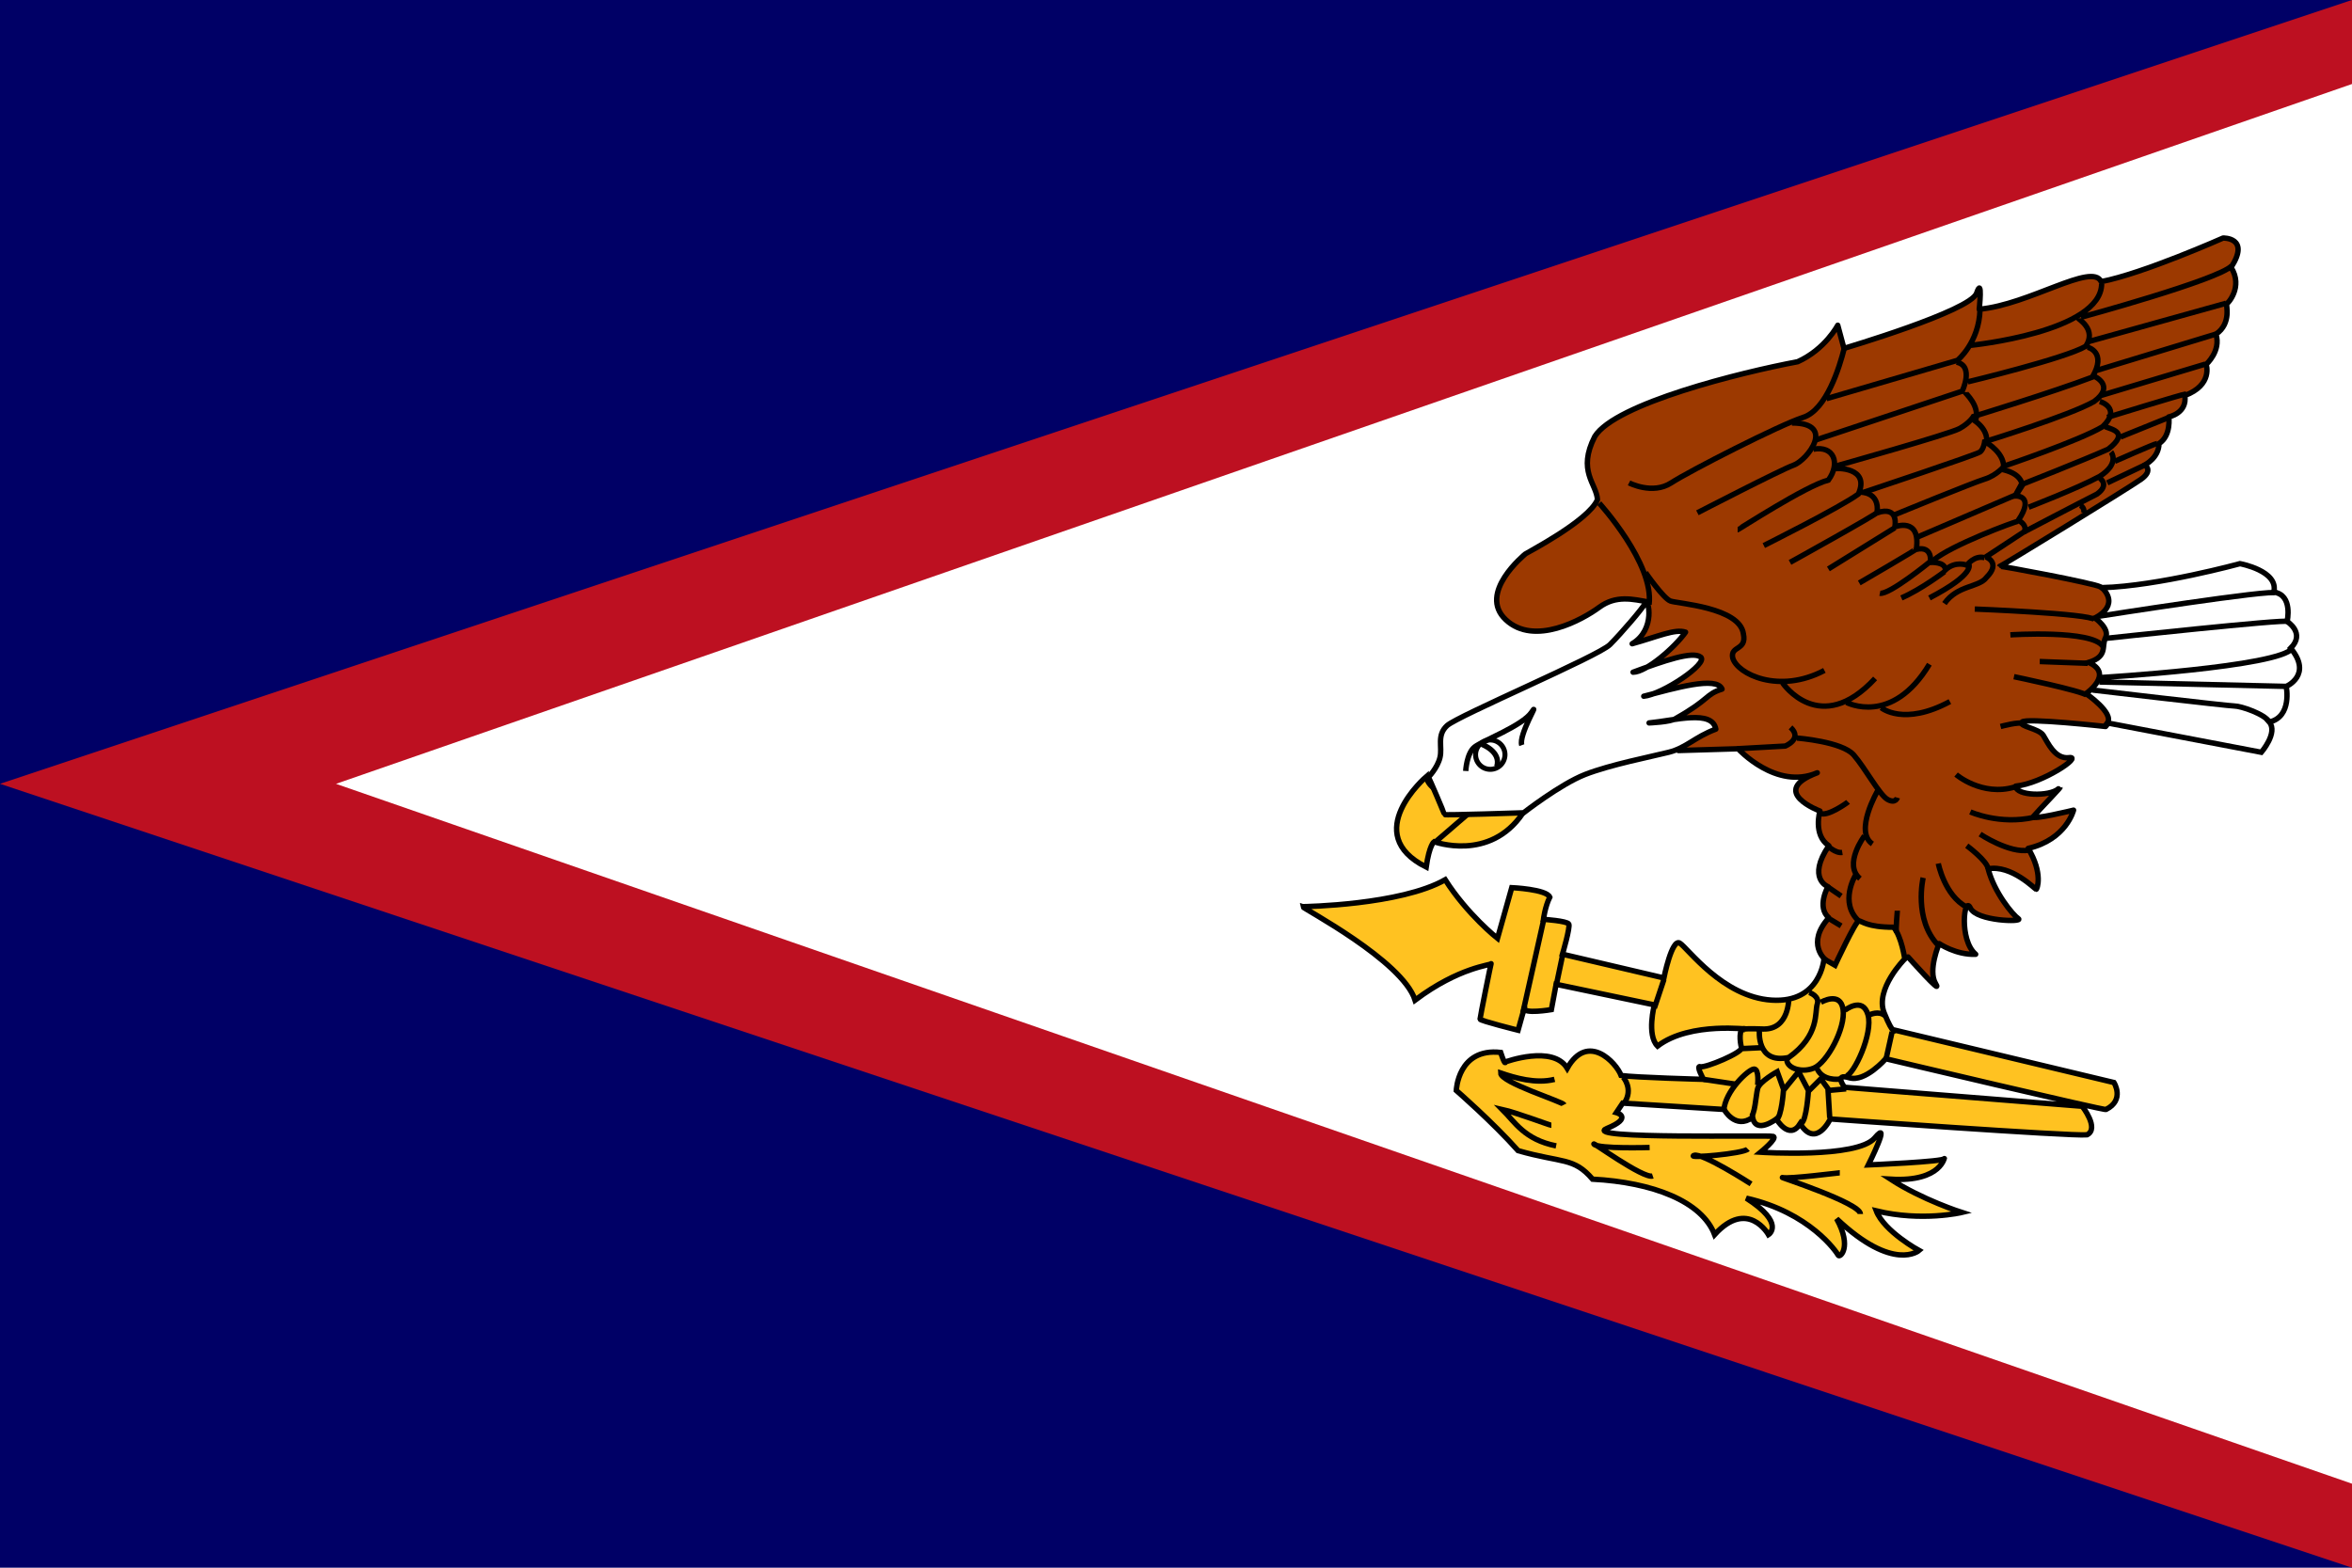
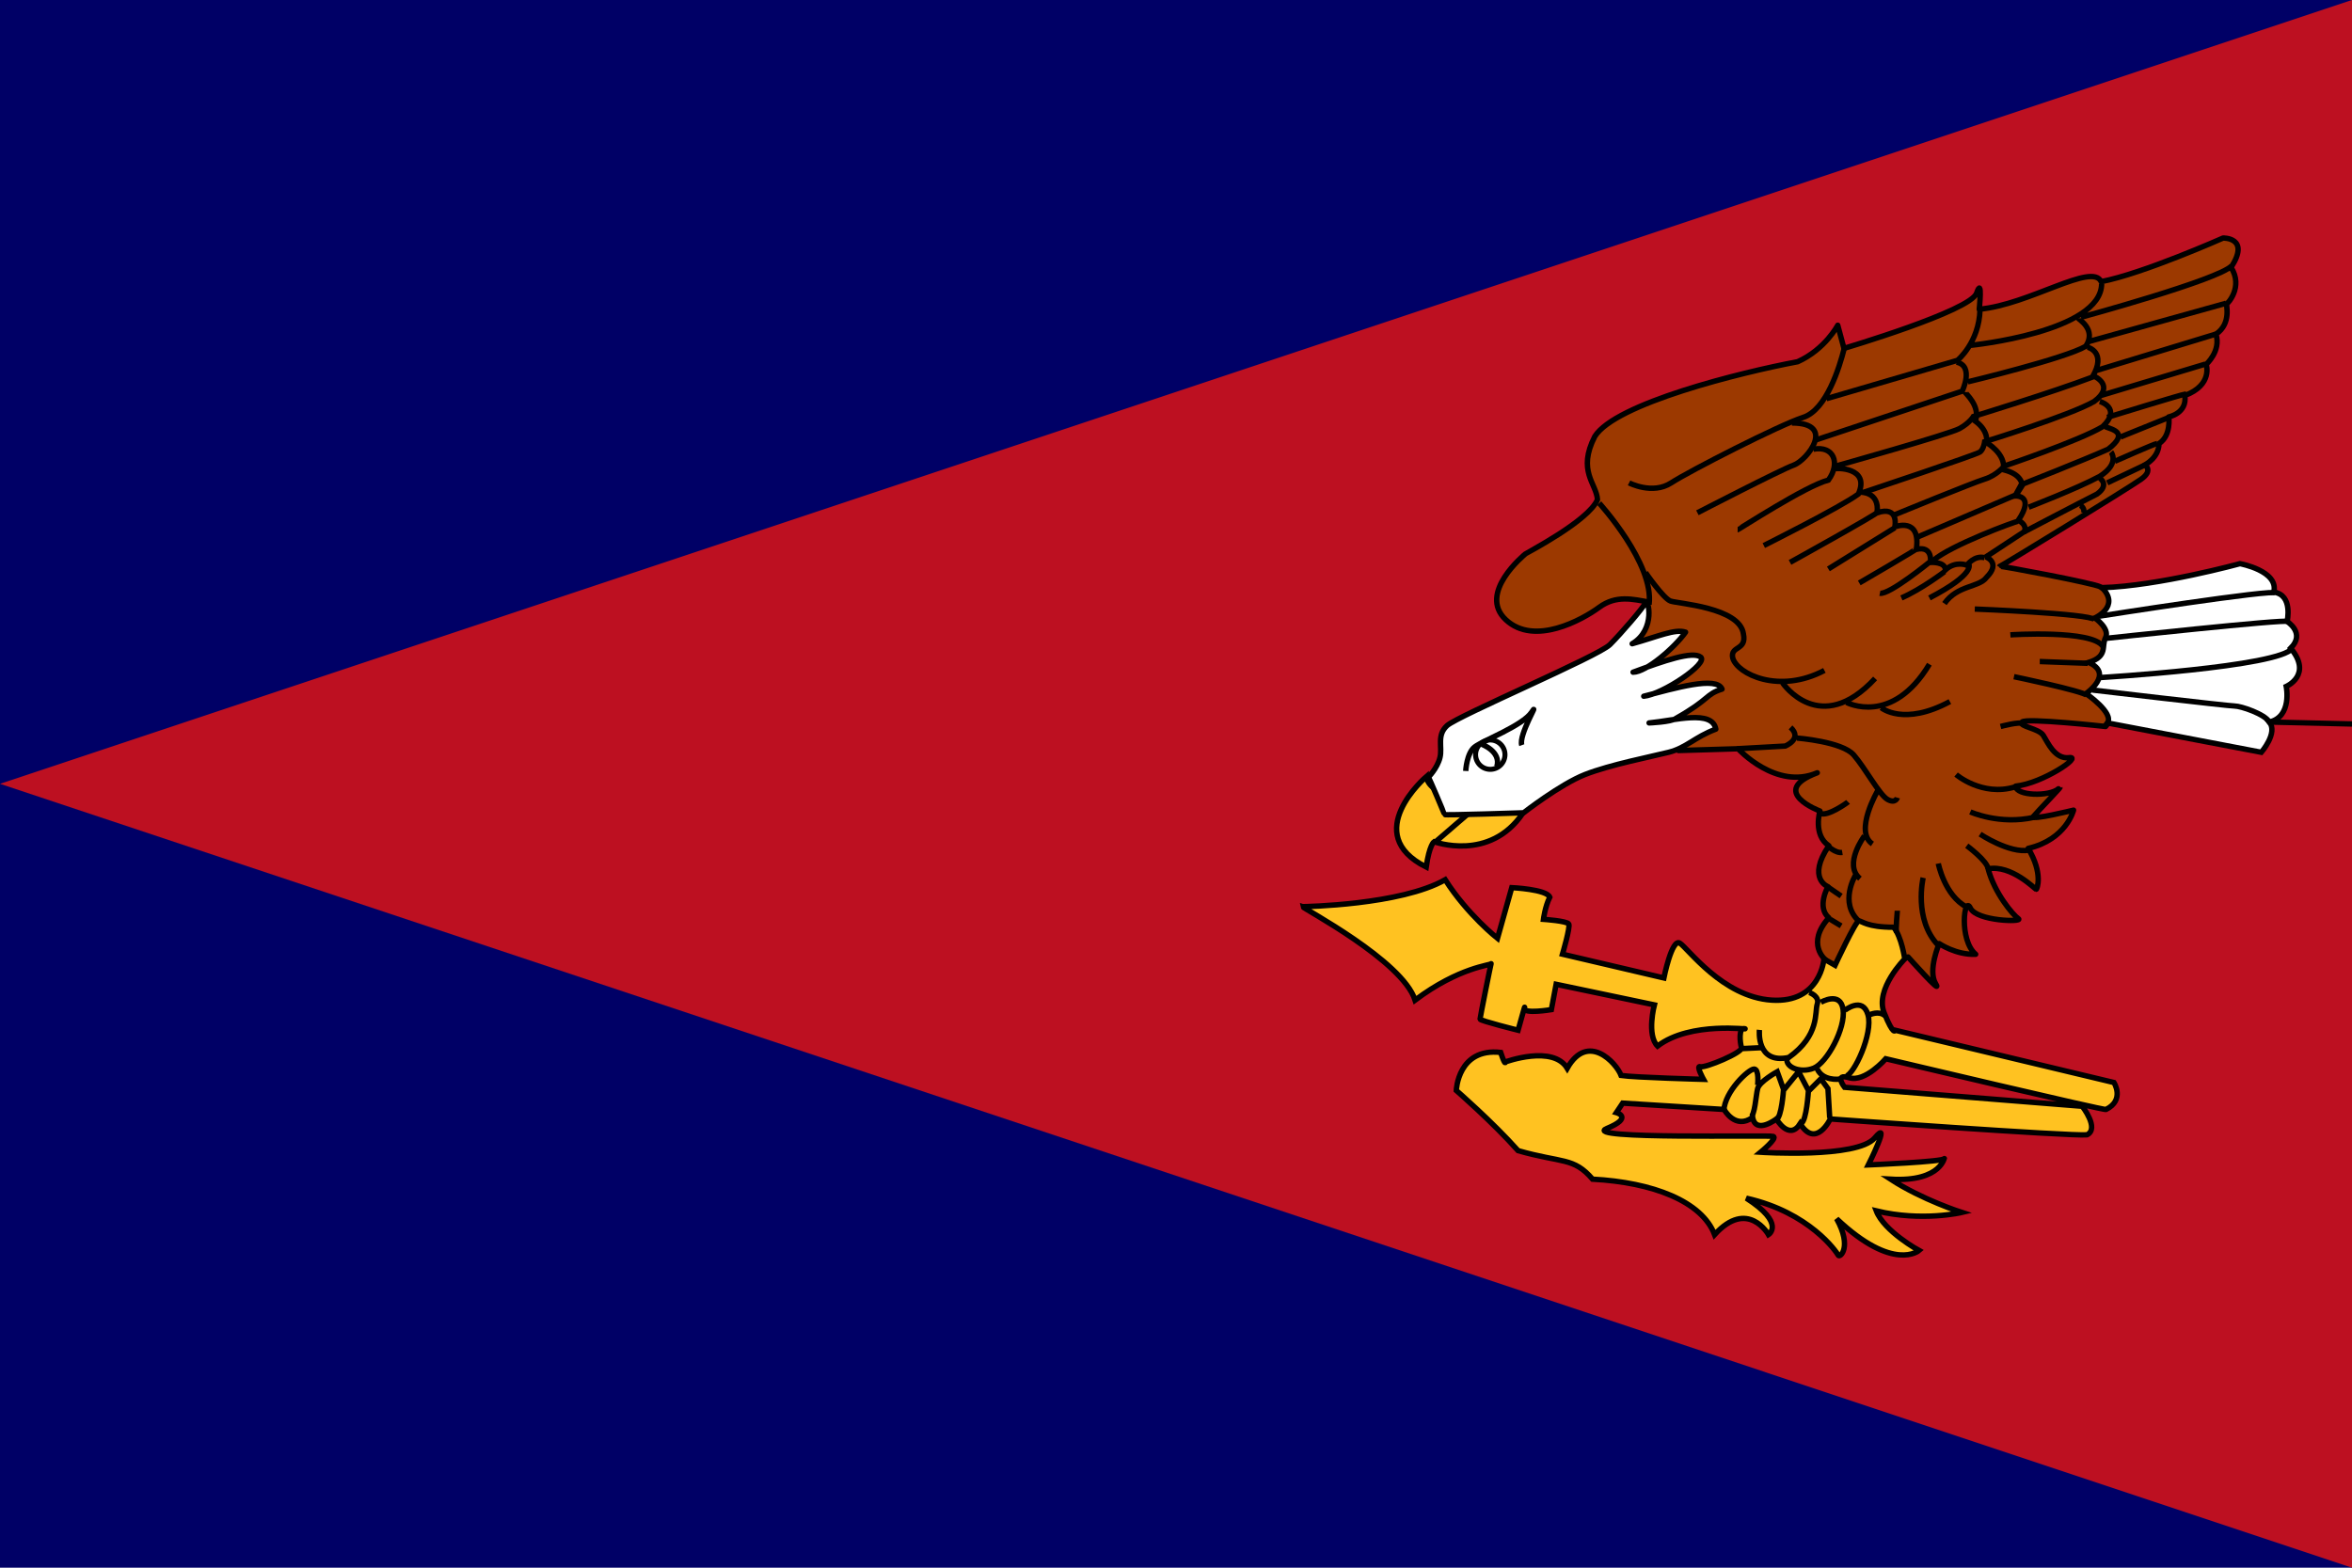
<svg xmlns="http://www.w3.org/2000/svg" height="500" width="750" viewBox="0 0 750 500" version="1.1">
  <rect style="fill:#006" y="0" x="0" height="500" width="750" />
  <path style="fill:#bd1021" d="M 0,250 750,0 v 500 z" />
-   <path style="fill:#fff" d="M 107.14,250 750,26.79 v 446.42" />
  <g style="stroke:#000;stroke-width:1.72">
    <path style="fill:#9c3900;stroke-linejoin:round" d="m 832.04,306.06 c 0,0 -6.243,-5.108 1.135,-13.337 -3.973,-3.405 -0.283,-9.931 -0.283,-9.931 0,0 -6.811,-2.555 0.283,-13.054 -5.108,-3.405 -2.838,-11.068 -2.838,-11.068 0,0 -16.742,-6.243 -0.85,-12.201 -13.054,5.675 -25.257,-7.663 -25.257,-7.663 l -19.012,0.568 c -3.216,-15.797 -28.283,-2.081 -9.648,-47.39 -4.824,-0.851 -10.216,-2.27 -15.607,1.703 -5.392,3.973 -20.715,12.486 -29.796,3.973 -9.081,-8.513 5.959,-20.715 6.243,-20.999 0.284,-0.284 20.148,-10.5 22.986,-17.31 -0.284,-5.108 -6.527,-9.081 -0.851,-20.148 6.527,-10.5 46.538,-20.432 64.701,-23.837 8.796,-3.973 12.769,-11.635 12.769,-11.635 l 1.986,7.378 c 0,0 40.296,-11.918 42.282,-17.594 1.986,-5.676 0.852,5.108 0.852,5.108 15.891,-1.419 36.038,-15.04 38.876,-8.797 13.337,-2.554 38.877,-13.905 38.877,-13.905 0,0 8.796,-0.284 2.553,9.365 3.973,6.243 -1.135,11.635 -1.418,11.635 -0.285,0 1.702,6.243 -3.406,9.648 1.704,5.392 -3.122,9.648 -3.122,9.648 0,0 2.271,6.527 -6.81,9.932 0.852,5.676 -5.108,6.811 -5.108,6.811 0,0 0.852,5.959 -3.122,8.513 0,4.54 -4.54,6.811 -4.54,6.811 0,0 2.837,1.703 -1.136,4.54 -3.972,2.838 -45.119,28.093 -45.119,27.81 0,-0.284 30.08,5.392 32.066,6.527 1.986,1.135 24.688,16.175 24.688,16.175 l -22.987,28.377 c 0,0 -25.539,-2.837 -26.673,-1.418 -1.135,1.418 5.391,1.986 6.81,4.256 1.42,2.27 3.69,7.663 8.229,7.095 4.541,-0.568 -8.513,8.229 -17.026,9.081 0,3.122 10.783,3.405 13.621,0.852 2.838,-2.555 -6.811,7.378 -7.946,8.796 -1.135,1.418 12.771,-1.986 12.771,-1.986 0,0 -2.271,9.364 -14.472,12.202 4.823,7.946 2.837,13.054 2.553,13.054 -0.283,0 -7.946,-7.946 -15.324,-6.528 1.986,7.663 7.946,14.756 9.649,15.892 1.702,1.135 -13.337,0.85 -15.324,-3.406 -1.986,-4.256 -3.69,10.216 1.702,14.757 -6.242,0.283 -11.634,-3.406 -11.634,-3.406 0,0 -3.688,8.513 -1.135,12.771 2.555,4.256 -8.796,-8.514 -8.796,-8.514 l -21.567,9.081 -4.825,-8.229 z" transform="translate(-250,0)" />
    <g style="fill:#ffc221">
      <path d="M665.36 289.17c.505 0 31.331-.506 45.48-8.591 7.075 11.117 16.676 18.697 16.676 18.697l4.548-16.17c0 0 11.117.505 12.128 3.032-1.516 3.031-2.021 7.074-2.021 7.074 0 0 7.58.506 8.085 1.516.505 1.011-2.021 9.601-2.021 9.601l32.342 7.58c0 0 2.527-12.633 5.053-11.117 2.527 1.516 13.644 17.181 29.31 18.192 15.665 1.011 16.676-13.139 16.676-13.139l3.537 2.022c0 0 6.569-14.149 7.58-14.149 1.011 0 2.527 2.021 11.117 2.021 2.527 3.032 3.538 10.106 3.538 10.106 0 0-9.602 9.602-6.57 17.183 3.032 7.58 3.538 5.558 3.538 5.558l69.736 16.676c0 0 3.538 5.559-2.526 8.591 0 .505-70.242-16.171-70.242-16.171 0 0-6.57 7.58-11.623 6.064-5.053-1.516-1.516 3.032-1.516 3.032l75.8 6.064c0 0 5.559 7.075 1.516 9.096-5.053.505-81.864-5.053-81.864-5.053 0 0-4.548 9.601-9.601 1.516-3.537 5.558-7.58-1.516-7.58-1.516 0 0-6.569 5.053-7.58-.506-5.559 4.043-9.096-2.526-9.096-2.526l-32.341-2.022-2.021 3.032c0 0 5.559 1.516-3.032 5.054-8.591 3.537 51.544 2.021 53.06 2.526 1.516.506-4.042 5.054-4.042 5.054 0 0 30.825 2.021 36.383-4.548 5.559-6.57-2.021 8.59-2.021 8.59 0 0 24.256-1.01 24.256-2.021 0-1.011-.506 7.58-17.181 6.569 10.106 6.57 22.739 10.612 22.739 10.612 0 0-12.633 3.032-27.287-.505 2.526 6.569 13.644 12.633 13.644 12.633 0 0-8.086 7.075-26.279-10.107 5.054 9.096 1.011 12.634.506 11.623-.506-1.011-9.096-13.644-29.309-18.192 12.633 8.085 7.074 11.623 7.074 11.623 0 0-6.569-11.623-17.181 0-4.043-10.612-19.708-16.676-38.911-17.687-6.064-7.074-9.601-5.053-23.751-9.096-8.085-9.095-19.708-19.202-19.708-19.202 0 0 .505-13.644 14.149-12.128 1.516 4.548 1.516 3.032 1.516 3.032 0 0 15.16-5.559 19.708 2.021 6.569-11.623 15.665-1.738 17.181 2.304 4.354.638 26.278 1.233 26.278 1.233 0 0-2.527-4.548-1.011-4.042 1.516.505 13.644-4.548 13.139-6.064-.506-1.516-1.011-6.569 1.01-6.064 2.022.505-17.181-2.527-27.793 5.559-3.537-3.538-1.011-13.139-1.011-13.139l-31.331-6.569-1.516 8.085c0 0-9.096 1.516-8.591-.505.505-2.022-2.021 7.074-2.021 7.074 0 0-12.128-3.032-12.128-3.537 0-.505 3.537-18.192 3.537-17.687 0 .506-10.107 1.011-24.256 11.623-4.043-12.633-35.879-29.309-35.879-29.814zM704.78 247.73c0 0-21.224 18.191 0 28.803 1.011-7.075 2.527-8.085 2.527-8.085 0 0 17.687 6.569 28.299-9.096-4.548-6.569-12.633-4.042-12.633-4.042 0 0-16.676-.001-18.192-7.58z" transform="translate(-250,0)" />
    </g>
    <path style="fill:none" d="m 722.47,255.82 -14.655,12.633" transform="translate(-250,0)" />
    <g style="fill:#fff">
      <path style="stroke-linejoin:round" d="m 705.48,247.88 0,0 c 0,0 2.838,-2.838 3.689,-6.243 0.851,-3.405 -1.135,-7.095 2.27,-10.216 3.405,-3.122 48.241,-22.134 51.93,-25.823 3.689,-3.689 10.499,-11.634 11.351,-13.337 0.851,-1.703 3.405,8.513 -4.257,13.054 8.229,-2.271 13.621,-4.824 17.026,-3.689 -3.406,4.824 -12.486,12.77 -16.743,12.77 9.932,-3.69 19.012,-6.811 21.567,-4.825 2.553,1.986 -12.202,11.919 -18.162,12.486 9.932,-2.553 23.27,-6.526 24.971,-2.27 -5.391,1.703 -3.69,3.12 -14.756,9.364 -1.419,1.136 -8.513,1.418 -8.513,1.418 8.513,-0.852 20.147,-4.256 21.282,1.986 -6.81,2.553 -9.364,5.96 -15.039,7.378 -5.676,1.42 -18.729,3.973 -26.675,7.095 -7.946,3.122 -19.58,12.202 -19.58,12.202 0,0 -25.256,0.852 -25.256,0.567 0,-0.283 -4.824,-11.634 -5.108,-11.918 z" transform="translate(-250,0)" />
      <path d="m 921.99,230.57 49.092,9.364 c 0,0 5.393,-6.243 2.555,-9.648 7.378,-1.702 5.391,-11.351 5.391,-11.351 0,0 8.513,-3.688 1.418,-12.202 4.826,-4.824 -1.135,-8.513 -1.135,-8.513 0,0 1.986,-8.513 -4.256,-9.364 1.703,-6.81 -10.783,-9.081 -10.783,-9.081 0,0 -25.823,7.094 -43.985,7.662 5.96,5.959 -2.27,9.648 -2.27,9.648 0,0 4.825,3.405 3.405,6.243 -1.418,2.838 0.852,5.96 -5.391,7.946 8.229,3.69 -0.852,9.931 -0.852,9.931 0,0 9.081,6.243 6.811,9.364 z" transform="translate(-250,0)" />
    </g>
    <g style="fill:none">
-       <path d="M742.17 293.72l-6.569 29.309M748.24 304.83l-2.021 9.601M780.58 312.41l-3.032 9.096M836.67 374.06c-.505 0-16.17 2.021-18.192 1.516-2.021-.505 24.761 8.085 24.761 11.622M808.37 377.6c0 0-15.666-10.106-18.192-9.096-2.527 1.011 15.665-.505 17.181-2.021M776.03 365.98c0 0-16.171.505-17.687-1.011-1.516-1.516 15.665 11.117 18.697 10.107M744.7 358.9c-.505 0-11.117-4.042-15.665-5.054 4.043 4.043 7.075 9.602 17.181 11.623M748.74 352.34c-.505-1.011-20.213-7.075-20.213-10.107 4.548 1.516 11.117 3.537 17.181 2.021M853.35 329.09l-2.021 9.095M767.6 343.56c0 0 3.378 3.724.346 8.272M838.69 347.28l-5.558.506M793.21 344.25l10.106 1.516M820.4 318.26c0 0 .283 10.216-8.229 9.933-8.513-.285-5.676.283-5.676.283" transform="translate(-250,0)" />
      <path d="m 826.93,316.55 c 0,0 3.405,1.135 2.555,3.69 -0.852,2.553 0.85,9.931 -9.081,17.026 -10.501,2.27 -9.364,-8.796 -9.364,-8.796" transform="translate(-250,0)" />
      <path d="M830.62 319.68c0 0 6.243-3.688 7.095 2.271.85 5.958-5.108 17.026-9.364 18.729-4.258 1.702-9.081-.285-8.514-3.122M838.28 322.23c0 0 5.676-4.541 7.378 1.418 1.703 5.96-4.54 19.297-7.095 19.58M846.23 323.65c0 0 2.838-1.418 4.823.283M837.15 344.08c-1.135.283-5.96.567-7.661-3.122M811.61 334.15c-.283 0-5.958.285-5.958.285M833.46 356.57l-.567-9.364-2.27-3.122-3.973 3.973c0 0-.568 9.364-2.27 10.216M826.65 347.77c-.283-.567-3.122-5.958-3.122-5.958l-4.825 5.958c0 0-.567 8.514-2.27 9.366M818.7 347.49c0-.283-1.986-5.675-1.986-5.675 0 0-5.675 3.122-6.243 5.391-.567 2.27-.852 8.513-2.27 9.081M810.47 346.07c0 0 .568-5.108-1.135-5.108-1.702 0-9.364 7.095-9.648 13.337M717.39 245.9c0 0 .284-5.675 2.838-7.661 2.554-1.986 15.324-6.811 18.161-11.068 2.838-4.256-4.257 7.378-3.122 10.499M722.5 237.38c0 0 6.243 2.271 4.824 7.095" transform="translate(-250,0)" />
      <path style="stroke-width:1pt" transform="translate(-250,0) matrix(1.195,0,0,1.195,661.372,90.106)" d="m 57.344,126.01 a 3.919,3.919 0 1 1 -7.838,0 3.919,3.919 0 1 1 7.838,0 z" />
-       <path d="M917.17 220.07l0 0c0 0 43.417 5.108 45.404 5.108 1.986 0 9.648 2.555 11.068 5.108M919.44 217.52l60.443 1.418M919.72 216.1c0 0 57.321-3.405 61.294-9.364M921.43 203.61c0 0 57.606-6.243 58.174-5.392M919.44 196.52c0 0 55.903-8.797 56.47-7.378M759.96 160.48c0 0 17.594 19.296 15.891 32.35" transform="translate(-250,0)" />
+       <path d="M917.17 220.07l0 0c0 0 43.417 5.108 45.404 5.108 1.986 0 9.648 2.555 11.068 5.108l60.443 1.418M919.72 216.1c0 0 57.321-3.405 61.294-9.364M921.43 203.61c0 0 57.606-6.243 58.174-5.392M919.44 196.52c0 0 55.903-8.797 56.47-7.378M759.96 160.48c0 0 17.594 19.296 15.891 32.35" transform="translate(-250,0)" />
      <path d="M774.72 182.61c0 0 5.675 8.229 7.946 9.081 2.27.851 22.134 1.986 23.269 10.5 1.135 5.392-4.256 3.688-3.405 7.662 1.418 5.108 14.756 11.634 29.228 3.973M818.42 217.8c0 0 11.918 17.594 29.512-1.418M838.85 224.05c0 0 14.472 7.661 26.39-12.202M849.92 225.75c0 0 7.095 5.96 21.852-1.985M892.2 215.82c0 0 21.85 4.54 23.27 5.96M900.43 210.99c.283 0 15.324.568 15.324.568M891.06 202.48c0 0 26.107-1.703 29.513 3.689M879.71 194.25c0 0 36.607 1.419 38.309 3.405M887.94 231.71c0 0 6.243-1.702 7.095-.85M873.75 247.03c0 0 8.229 7.095 18.73 3.973M878.29 258.95c0 0 9.364 4.256 20.432 1.702M881.41 266.04c0 0 9.364 6.243 15.607 5.107M877.16 269.73c0 0 6.526 4.825 6.81 7.378M868.08 275.41c0 0 1.986 10.215 9.081 13.904M863.25 279.95c0 0-3.122 13.337 4.825 21.567M855.02 290.45c0 .283-.567 6.243-.283 6.811M803.94 238.8l15.324-.852c0 0 5.675-2.27 1.702-5.958M822.96 235.4c.285 0 14.472 1.135 18.162 5.391 3.688 4.256 8.229 12.769 10.783 14.189 2.555 1.418 3.122-.568 3.122-.568M848.78 252.14c0 0-7.661 13.054-1.702 17.027M844.52 266.61c0 0-6.81 9.081-1.418 13.621M841.69 279.1c0 0-5.391 8.798 1.136 14.756M839.3 255.76c-.366.366-6.591 4.76-8.788 3.662M832.71 269.68c0 0 2.563 2.563 4.76 2.197M833.01 282.98l4.09 2.805M833.56 293.17l3.538 2.135M769.47 154.01c0 0 7.46 3.879 13.428 0 5.969-3.879 34.615-18.501 42.075-20.888 7.459-2.387 11.637-16.114 13.13-22.082M832.44 127.15l41.777-12.235c0 0 6.863-5.67 7.162-16.114M878.39 110.14c0 0 41.776-4.178 41.776-19.695M913.6 101.19c0 0 43.866-11.936 48.044-16.412" transform="translate(-250,0)" />
      <path d="m 791.26,163.55 c 0,0 26.558,-13.727 30.736,-15.219 4.177,-1.492 13.725,-13.428 -0.597,-13.428" transform="translate(-250,0)" />
      <path d="m 804.09,168.93 c 0.299,0 21.783,-14.025 28.945,-15.815 3.88,-5.371 1.791,-11.041 -4.774,-9.847" transform="translate(-250,0)" />
      <path d="M834.82 149.53c.597-.298 11.638-.597 7.759 8.057-5.668 4.178-30.139 16.412-30.139 16.412M829.15 140.28l46.551-15.517c0 0 3.88-8.057-1.79-9.251M912.71 101.49c0 .298 5.969 3.581 2.388 8.952-6.565 3.879-37.599 11.339-37.599 11.339M959.85 96.712L915.99 108.95M956.57 106.56l-38.195 11.638M953.29 116.11l-33.72 10.14M947.02 125.66c-.896 0-25.065 7.46-25.065 7.46M941.65 133.12l-15.518 6.266M937.77 141.47c-.597 0-13.428 5.67-13.428 5.67M933.89 148.34l-11.936 5.67M913.3 161.17c0 0 1.493.597 1.194 2.387M883.16 177.58c0 0 5.074 1.79.299 6.565-2.387 3.282-9.25 2.387-13.428 8.355M915.69 110.74c0 0 6.268 1.492 1.493 9.549-12.534 4.774-37.898 12.533-37.898 12.533 0 0-1.193 2.089-4.475 3.879-3.282 1.79-39.389 11.936-39.389 11.936M917.78 119.99c0 0 6.863 2.984 0 8.057-7.759 4.476-34.914 12.831-34.914 12.831 0 0-.299 2.387-1.491 3.282-1.194.895-37.002 12.831-37.002 12.831" transform="translate(-250,0)" />
      <path d="M919.57 128.04c0 0 7.162 2.089.896 8.057-7.46 4.476-31.333 12.533-31.333 12.533 0 0-2.387 2.984-6.266 4.178-3.88 1.194-28.646 11.339-28.646 11.339M921.36 136.1c2.09.895 7.759 1.79.896 7.162-8.056 3.581-27.751 11.339-27.751 11.339l-1.791 3.282-31.332 13.428M923.15 144.16c0 0 2.984 3.581-3.581 7.759-7.162 3.879-22.678 9.847-22.678 9.847M919.57 152.51c0 0 3.282 2.089-.894 5.073-4.775 2.387-23.574 12.235-23.574 12.235l-12.236 8.057" transform="translate(-250,0)" />
      <path d="M876.6 125.06c0 .298 5.074 4.476 3.282 9.251 4.476 3.282 3.581 6.863 3.581 6.863 0 0 6.266 3.581 5.372 8.654 6.266 1.492 5.968 5.073 5.968 5.073l-2.09 3.282c0 0 6.266-.298.896 7.759 3.282 1.79 1.791 3.879 1.791 3.879M893.61 166.24c-.896 0-21.783 7.759-27.155 12.533" transform="translate(-250,0)" />
      <path d="M843.18 156.99c0 0 6.266-.298 5.372 6.565 7.162-2.387 5.669 4.476 5.669 4.476 0 0 8.355-3.282 6.863 7.162 5.371-1.194 4.475 4.178 4.475 4.178 0 0 4.775-.298 4.775 2.387 3.282-2.984 6.863-1.492 6.863-1.492 0 0 2.387-3.283 5.669-2.387M848.85 163.26c0 .597-28.051 16.114-28.051 16.114M854.22 168.33l-21.187 13.13M861.38 174.89c0 .298-18.502 11.041-18.502 11.041M865.56 179.07c0 0-13.13 10.743-16.114 10.146M870.04 182.35c0 0-7.46 5.67-13.727 8.355M877.79 179.97c0 0 2.387 2.984-12.533 10.742" transform="translate(-250,0)" />
    </g>
  </g>
</svg>